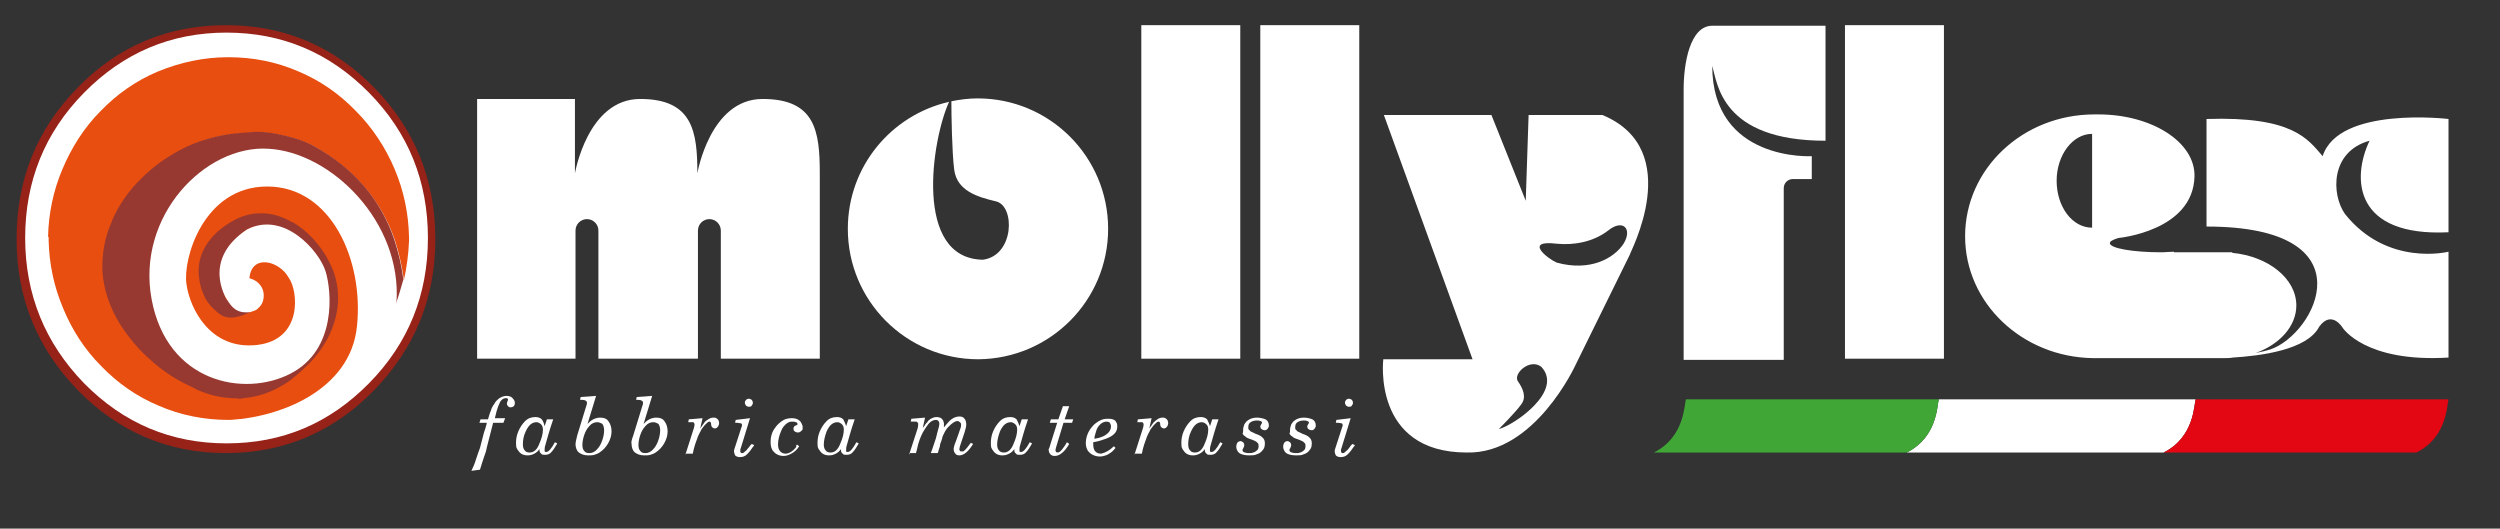
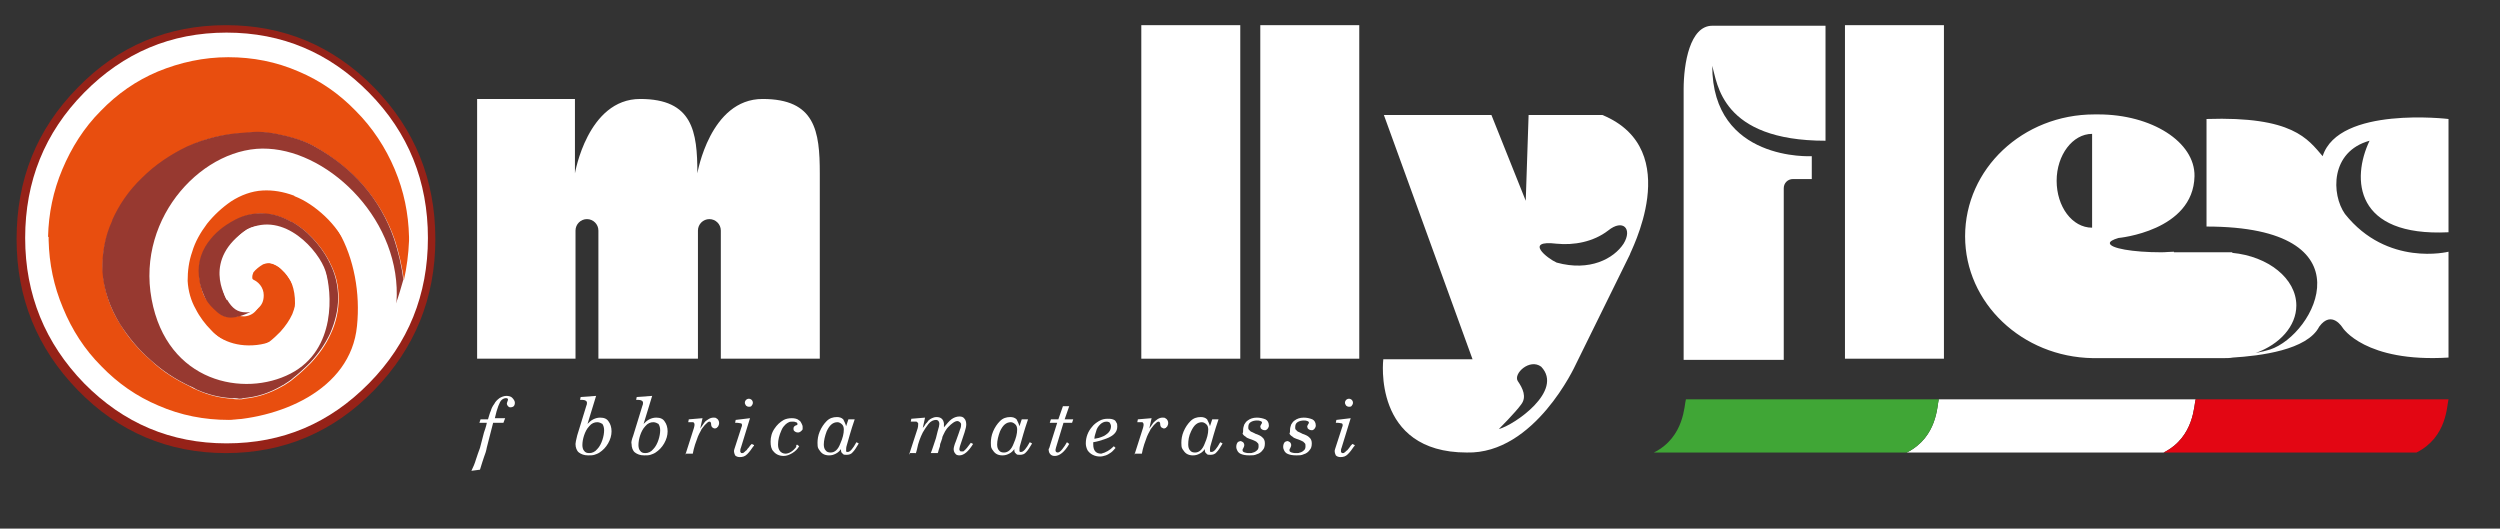
<svg xmlns="http://www.w3.org/2000/svg" version="1.1" id="Livello_1" x="0px" y="0px" viewBox="0 0 437 92.4" style="enable-background:new 0 0 437 92.4;" xml:space="preserve">
  <rect x="0" y="0" width="437" height="92.4" fill="#333333" stroke="none" />
  <style type="text/css">
	.st0{fill:#FFFFFF;}
	.st1{fill:#005C6C;}
	.st2{fill:#962218;}
	.st3{fill:#E84E0F;}
	.st4{fill:#973930;}
	.st5{fill:#40A636;}
	.st6{fill:#E30613;}
</style>
  <g>
    <path class="st0" d="M338.9,69.8L338.9,69.8c-0.3,1-0.2,6.6-5.6,9.3h44.9c5.4-2.7,5.3-8.4,5.6-9.3H338.9z" />
    <path class="st0" d="M283.8,42.6c-1.7,2.6-5.9,4.9-11.7,3.3c-1.6-0.7-5.8-4,0-3.3c3,0.3,6.4-0.3,9-2.3   C283.7,38.2,285.4,40,283.8,42.6 M269.4,64.1c4,4.2-4.7,10.2-7.4,10.9c0,0,2.9-2.9,3.9-4.3c1-1.3,0.3-2.8-0.6-4.1   C264.5,65.3,267.4,62.6,269.4,64.1 M280.1,20.1h-12.9l-0.5,15l-6-15h-18.8l15.5,42.7l-15.6,0c0,0-2,16.3,14.6,16.3   c11.9,0.3,19-15.3,19-15.3l9.5-19.3C284.7,44.5,294.8,26.2,280.1,20.1" />
    <path class="st2" d="M65.4,15.3C58.2,8,49.6,4.4,39.5,4.4C29.4,4.4,20.7,8,13.6,15.3C6.4,22.6,2.9,31.4,2.9,41.8   c0,10.3,3.6,19.1,10.7,26.4c7.1,7.3,15.8,11,25.9,11c10.1,0,18.8-3.7,25.9-11c7.1-7.3,10.7-16.1,10.7-26.4   C76.1,31.4,72.5,22.6,65.4,15.3" />
    <path class="st0" d="M64.5,16.2c-6.9-7-15.2-10.5-24.9-10.5c-9.7,0-18,3.5-24.9,10.5c-6.9,7-10.3,15.5-10.3,25.4   c0,9.9,3.5,18.4,10.3,25.4c6.9,7,15.2,10.5,24.9,10.5c9.8,0,18-3.5,24.9-10.5c6.9-7,10.3-15.5,10.3-25.4   C74.8,31.7,71.4,23.2,64.5,16.2" />
    <path class="st3" d="M8.5,41.4V42C8.6,46.1,9.4,50,11,53.8c1.6,3.9,3.8,7.3,6.7,10.2c2.9,3,6.2,5.3,10,6.9c3.9,1.7,8,2.5,12.3,2.5   c2.8,0,5.7-0.4,8.4-1.1c1.6-0.5,3-1.2,4.5-1.9c7.5-4.2,10.9-10.8,10.3-19.9v0c-0.3-2.5-1.1-4.9-2.2-7.1c-1.2-2.1-2.5-4-4.2-5.6   c-1.7-1.6-3.5-2.8-5.3-3.5l-0.1-0.1c-1.9-0.7-3.7-1-5.5-0.9c-1.9,0.1-3.8,0.8-5.5,1.9c-1.6,1.1-3,2.4-4.2,3.9   c-1.2,1.6-2.1,3.2-2.6,4.9h0v0c-0.6,1.7-0.8,3.4-0.8,5.1c0.1,1.8,0.6,3.5,1.4,4.9l0,0c0.7,1.4,1.7,2.7,2.7,3.7   c1,1.1,2.2,1.9,3.4,2.4c1.2,0.6,2.3,0.8,3.4,0.8h0c1-0.1,2-0.3,2.9-0.9l0.4-0.2c0.8-0.6,1.4-1.2,2-1.8c0.9-1,1.6-2,2.1-3.1   c0.3-0.8,0.6-1.6,0.7-2.4v-0.3c0-0.8-0.2-1.6-0.5-2.3l-0.1-0.1c-0.4-0.8-0.8-1.4-1.4-2.1l-0.1-0.1c-0.5-0.5-0.9-1-1.5-1.3   C47.8,46.1,47.4,46,47,46c-0.4,0-0.7,0.1-1,0.2l0,0c-0.7,0.4-1.3,0.9-1.7,1.4c-0.1,0.3-0.2,0.5-0.2,0.8l0,0.1c0,0.1,0,0.2,0.1,0.4   c0.1,0.2,0.2,0.3,0.3,0.4c0.6,0.6,1,1.4,1.1,2.3c0.1,0.9-0.2,1.8-0.7,2.5v0c-0.5,0.7-1.2,1.1-2.1,1.2c-0.3,0-0.7,0-1-0.1   c-0.3,0.1-0.7,0.2-1,0.2c-1.1,0.1-2-0.2-2.7-0.9c-0.9-0.8-1.5-1.5-2-2.3v0L36,52.3c-0.5-0.8-0.8-1.8-1-2.9c0,0,0-0.1,0-0.1   c-0.5-2.5,0-4.8,1.5-6.9c0-0.1,0.1-0.1,0.1-0.1c1-1.4,2.5-2.7,4.6-3.8c1.7-0.9,3.5-1.3,5.2-1.1v0c1.6,0.1,3.1,0.6,4.7,1.5h0.1   c1.2,0.7,2.4,1.6,3.5,2.8l0.1,0.1c1,1.1,2,2.4,2.7,3.8c0.1,0,0.1,0.1,0.1,0.2c1.1,2,1.6,4.1,1.6,6.4c0,2-0.4,4.1-1.4,6.2v0   c-0.8,1.8-2,3.5-3.5,5.1c-1.1,1.1-2.1,2-3,2.7c-0.3,0.3-0.9,0.7-1.7,1.2c0,0-0.1,0-0.2,0.1c-2.1,1.2-4.4,2-6.8,2.2   c-0.2,0.1-0.4,0.1-0.7,0.1c-0.4,0-0.9,0-1.3-0.1c-2-0.1-4.1-0.6-6.1-1.5c-0.5-0.2-0.9-0.4-1.4-0.7c-2.3-1.1-4.6-2.5-6.6-4.4   c-2.2-1.9-4-4-5.4-6.3c0,0,0,0,0,0v0c-1.9-2.9-2.9-6.1-3.1-9.3c-0.2-3,0.4-5.9,1.7-8.8l0-0.1v0c1.2-2.7,2.9-5.2,5.2-7.4   c2.3-2.2,4.9-4.1,7.9-5.5c3.1-1.5,6.3-2.2,9.8-2.4c0.4,0,0.9-0.1,1.3-0.1c1.8-0.2,4,0.1,6.4,0.7c2,0.5,3.6,1.1,4.8,1.8   c6.8,3.9,11.5,9.3,13.9,16.2c0.7,2.2,1.3,4.6,1.6,7.1c0.5-2.3,0.8-4.5,0.9-6.9v-0.6v-0.1c-0.1-4.1-0.9-8-2.5-11.8   c-1.6-3.8-3.9-7.3-6.8-10.2c-2.9-3-6.2-5.3-10-6.9c-3.9-1.7-8-2.5-12.3-2.5c-4.3,0-8.4,0.9-12.3,2.5c-3.8,1.6-7.1,3.9-10,6.9   c-2.9,2.9-5.1,6.4-6.7,10.2c-1.6,3.8-2.4,7.7-2.5,11.8V41.4z" />
-     <path class="st4" d="M46.9,59.9l-0.4,0.2C46.7,60.1,46.8,60,46.9,59.9L46.9,59.9c0.4-0.3,0.7-0.5,0.9-0.6c0.7-0.6,1.2-1.1,1.6-1.6   c0.8-0.9,1.4-1.8,1.7-2.8c0.3-0.7,0.5-1.5,0.6-2.3c-0.1,0.8-0.3,1.6-0.7,2.4c-0.5,1.1-1.2,2.1-2.1,3.1   C48.4,58.7,47.7,59.3,46.9,59.9" />
-     <path class="st3" d="M41.7,71.6c13.8,0,24.9-10.7,24.9-23.8S55.5,23.9,41.7,23.9S16.8,34.6,16.8,47.8S28,71.6,41.7,71.6" />
    <path class="st4" d="M27.8,41.6L27.8,41.6l0-0.1c0.9-2.5,2.1-4.8,3.7-6.8c1.7-2.1,3.5-3.9,5.6-5.3c2.6-1.7,5.3-2.7,8.2-2.9   c2.7-0.2,5.4,0.2,8,1.3l0.1,0c2.6,1.1,5,2.7,7.1,4.7c2.2,2.1,4,4.5,5.5,7.3c1.6,3,2.6,6.2,3,9.6v0.1l0,0.1c0.1,1.1,0.2,2.3,0.2,3.5   c0.5-1.4,0.9-2.8,1.3-4.2c-0.3-2.6-0.9-4.9-1.6-7.1c-2.4-7-7.1-12.4-13.9-16.2c-1.2-0.7-2.8-1.3-4.8-1.8c-2.4-0.6-4.6-0.9-6.4-0.7   c-0.4,0-0.9,0.1-1.3,0.1c-3.4,0.2-6.7,1-9.8,2.4c-2.9,1.4-5.6,3.2-7.9,5.5c-2.3,2.2-4,4.7-5.2,7.4v0l0,0.1   c-1.3,2.8-1.8,5.8-1.7,8.8c0.2,3.2,1.3,6.4,3.1,9.3v0c0,0,0,0,0,0c1.5,2.3,3.2,4.4,5.4,6.3c2.1,1.9,4.3,3.3,6.6,4.4   c0.5,0.2,0.9,0.4,1.4,0.7c2,0.9,4.1,1.4,6.1,1.5c0.4,0,0.9,0,1.3,0.1c0.3,0,0.5,0,0.7-0.1c2.4-0.2,4.6-0.9,6.8-2.2   c0.1-0.1,0.2-0.1,0.2-0.1c0.8-0.5,1.4-0.9,1.7-1.2c0.9-0.7,1.9-1.6,3-2.7c1.5-1.6,2.7-3.4,3.5-5.1v0c0.9-2.1,1.4-4.1,1.4-6.2   c0-2.2-0.5-4.4-1.6-6.4c0-0.1-0.1-0.2-0.1-0.2c-0.7-1.4-1.7-2.7-2.7-3.8l-0.1-0.1c-1.1-1.2-2.3-2.1-3.5-2.8h-0.1   c-1.6-0.9-3.1-1.4-4.7-1.5v0c-1.8-0.1-3.5,0.2-5.2,1.1c-2.1,1.1-3.6,2.4-4.6,3.8c0,0-0.1,0.1-0.1,0.1c-1.5,2.1-2,4.4-1.5,6.9   c0,0,0,0.1,0,0.1c0.2,1.1,0.6,2,1,2.9l0.1,0.1v0c0.4,0.8,1.1,1.5,2,2.3c0.8,0.7,1.7,1,2.7,0.9c0.4,0,1.9-0.3,3.3-1.1   c-0.4-0.1-3-0.7-3.4-1l-0.1-0.6c-0.7-0.7,0,0.3-0.3-0.4l-0.6,0l0,0c-0.4-0.7-0.6-1.6-0.8-2.6c0,0,0-0.1,0-0.1   c-0.4-2.2,0-4.2,1.2-6.1l0.1-0.1c0.8-1.3,1.5-2.4,3.1-3.4c1.4-0.8,2.8-0.6,4.3-0.4l0,0c1.3,0.1,2.5,0.5,3.8,1.3l0,0.6   c1,0.6,1.3,0.3,2.3,1.4l0.6,1.3c0.9,1,1.6,1,2.2,2.2l0.1,0.2c0.9,1.8,0.8,3.7,0.8,5.6c0,1.8,0.2,3.7-0.6,5.5v0   c-0.7,1.6-1.6,3.1-2.8,4.6c-0.8,1-1.7,1.8-2.4,2.4c-0.3,0.3-0.8-0.5-1.4-0.1c0,0-0.1,0.1-0.1,0.1C48,66,46,66.1,43.8,66.2   c-2,0.1-4-0.4-6-1.3c-1.8-0.8-3.5-0.4-5.1-2c-1.6-1.6-2.8-3.4-3.9-5.3l0,0v0c-1.3-2.5-2.1-5.2-2.2-8.1   C26.5,46.8,26.9,44.2,27.8,41.6" />
    <path class="st0" d="M46.9,26c-11-0.7-23.1,11.7-20.4,26.3c2.7,14.6,16.2,17.2,24.3,13s7.2-14.4,6.1-17.9   c-1.1-3.5-7.2-10.6-13.7-7.3c-7.9,5.2-3.8,11.9-3.5,12.3c0.9,1.5,1.8,2.2,3.3,2.2c0.5,0,0.7,0,1.2-0.2c0.3-0.1,0.6-0.2,0.8-0.4   c0,0,0.1-0.1,0.1-0.1c0.7-0.6,1-1.3,1-2.3c0-1.3-0.9-2.5-2.3-2.9c-0.1,0-0.2-0.1-0.2-0.1c0.4-4.3,5.3-3,6.9,0   c1.6,2.2,2.5,10.8-5.6,11.7c-8.1,0.9-11.7-6.3-12.3-10.6c-0.7-4.3,2.9-17.1,14.1-17.1c11.2,0,16.9,12.9,15.7,24.4   c-1.1,11.3-13.8,16.4-24.1,16.5c0.6-0.1,2,1.2,5.4,1c5.6-0.2,24.7-7.4,25.6-21.6C70.3,38.8,57.9,26.6,46.9,26 M37.9,73.6   c0.1,0,0.3,0,0.4-0.1C37.9,73.5,37.9,73.6,37.9,73.6" />
    <path class="st0" d="M143.3,30.3c0-7.4-0.8-13-10-13c-9.2,0-11.4,13-11.4,13h0c0-7.3-0.8-13-10-13c-9.2,0-11.4,13-11.4,13v-13H83.4   v45.4h17.2V34.8c0,0,0,5.6,0,5.5c0-1.1,0.9-2,2-2c1.1,0,2,0.9,2,2v22.4H122V34.8c0,0,0,5.6,0,5.5c0-1.1,0.9-2,2-2c1.1,0,2,0.9,2,2   v22.4h17.3V30.5C143.3,30.4,143.3,30.4,143.3,30.3" />
    <path class="st0" d="M409.9,37.4c-2.4-3.4-2.6-10.9,4.3-12.8c-3.2,6.7-2.6,16.8,13.8,16V20.8c0,0-19.2-2.3-22,6.5   c-2.6-3-5.2-7-20.3-6.5c0,7.9,0,18.8,0,18.8c28.9,0,19,18.9,11.1,21.5c-0.6,0.2-1.5,0.4-2.5,0.6c4.2-1.5,7.1-4.7,7.1-8.3   c0-4.7-4.9-8.6-11.2-9.2v-0.1h-10.2l0-0.1c-0.7,0-1.4,0.1-2.2,0.1c-5,0-9-0.7-9-1.6c0-0.3,0.5-0.6,1.5-0.9c0,0,13.1-1.2,13.3-10.8   c0.1-6-7.5-10.8-16.8-10.8c-0.1,0-0.2,0-0.3,0h0c-0.1,0-0.3,0-0.4,0c-12.5,0-22.6,9.5-22.6,21.3c0,11.7,10,21.1,22.3,21.3v0h20.9   c0,0,0.7,0,1.8,0c0.1,0,0.1,0,0.2,0c0.5,0,1.1,0,1.6-0.1c4.8-0.3,13-1.3,15.1-5.4c2.2-3,4.1,0.2,4.1,0.2s3.9,6.1,18.5,5.2   c0-6.2,0-18.5,0-18.5S417.3,46.7,409.9,37.4 M365.7,39.8c-3.5,0-6.2-3.7-6.2-8.2s2.8-8.2,6.2-8.2V39.8z M366.8,41.7   c-0.2,0-0.3,0-0.5,0l0,0C366.4,41.7,366.6,41.7,366.8,41.7 M387.6,62.7C387.6,62.7,387.6,62.7,387.6,62.7L387.6,62.7   C387.6,62.7,387.6,62.7,387.6,62.7" />
  </g>
  <rect x="199.5" y="4.4" class="st0" width="17.3" height="58.3" />
  <rect x="220.3" y="4.4" class="st0" width="17.3" height="58.3" />
  <rect x="322.5" y="4.4" class="st0" width="17.3" height="58.3" />
  <g>
    <path class="st0" d="M319.1,24.6V4.5h-19.8c-3.9,0-5,6.6-5,11.1v9.1v38.2h17.5v-30c0-0.9,0.7-1.6,1.6-1.6h3.3v-4   c0,0-17.4,1-17.4-15.8C300.2,14.5,300.8,24.6,319.1,24.6" />
    <path class="st5" d="M289.1,79.1c5.4-2.7,5.3-8.4,5.6-9.3h44.2v0c-0.3,1-0.2,6.6-5.6,9.3H289.1z" />
    <path class="st6" d="M378.2,79.1c5.4-2.7,5.3-8.4,5.6-9.3h44.2v0c-0.3,1-0.2,6.6-5.6,9.3H378.2z" />
-     <path class="st0" d="M193.7,40c0-12.6-10.2-22.8-22.8-22.8c-1.6,0-3.1,0.2-4.6,0.5c0,2.2,0.1,9,0.5,12c0.5,3.6,3.9,4.7,7.3,5.5   c3.4,0.8,3.2,9.5-2.3,10.2c-12.2-0.2-8.9-21.1-5.9-27.6c-10.1,2.3-17.7,11.3-17.7,22.2c0,12.6,10.2,22.8,22.8,22.8   C183.6,62.7,193.7,52.5,193.7,40" />
    <path class="st0" d="M85.1,73.9h-1.3l0.2-0.6h1.3c0.2-0.6,0.3-1.1,0.5-1.5c0.1-0.4,0.3-0.8,0.6-1.2c0.2-0.4,0.5-0.7,0.9-1   c0.3-0.2,0.8-0.4,1.2-0.4c0.4,0,0.8,0.1,1,0.3c0.3,0.3,0.5,0.6,0.5,0.9c0,0.3-0.1,0.5-0.2,0.6c-0.1,0.1-0.3,0.2-0.6,0.2   c-0.2,0-0.3-0.1-0.4-0.2c-0.1-0.1-0.2-0.3-0.2-0.4c0-0.2,0.1-0.4,0.2-0.7c0-0.2-0.1-0.3-0.3-0.3c-0.1,0-0.2,0-0.2,0   c-0.4,0.1-0.7,0.3-0.9,0.7c-0.2,0.4-0.4,0.9-0.6,1.6l-0.3,1.2h1.8L88,73.9h-1.8l-1.1,4.3c-0.1,0.6-0.3,1.2-0.5,1.7   c-0.2,0.5-0.4,1.3-0.7,2.2l-1.5,0.2c0.3-0.6,0.6-1.3,0.8-2c0.2-0.7,0.5-1.4,0.7-2c0.2-0.7,0.4-1.6,0.7-2.7   C85,74.5,85.1,73.9,85.1,73.9" />
-     <path class="st0" d="M91.4,77.7c0,0.4,0.1,0.8,0.3,1c0.2,0.3,0.5,0.4,0.9,0.4c0.7,0,1.3-0.5,1.7-1.6c0.4-0.9,0.6-1.7,0.6-2.4   c0-0.4-0.1-0.7-0.3-0.9c-0.2-0.2-0.5-0.4-0.8-0.4c-0.8,0-1.4,0.5-1.9,1.6C91.5,76.2,91.4,77,91.4,77.7 M95.2,74.5l0.4-1.2h1.1   c-0.7,2-1.1,3.6-1.4,4.6c-0.1,0.3-0.1,0.6-0.1,0.9c0,0.1,0,0.1,0.1,0.2c0,0,0,0,0.1,0c0,0,0.1,0,0.1,0c0.4,0,0.9-0.6,1.5-1.7   l0.4,0.2l-0.1,0.2c-0.3,0.5-0.6,1-0.9,1.3c-0.3,0.4-0.7,0.5-1.1,0.5c-0.3,0-0.5,0-0.6-0.1c-0.1-0.1-0.2-0.2-0.3-0.3   c-0.1-0.2-0.1-0.4-0.1-0.6h0c-0.2,0.3-0.5,0.6-0.9,0.8c-0.4,0.2-0.7,0.3-1.2,0.3c-0.4,0-0.8-0.1-1.1-0.3c-0.3-0.2-0.5-0.5-0.7-0.8   c-0.2-0.3-0.2-0.7-0.2-1.1c0-0.6,0.1-1.3,0.4-2c0.3-0.7,0.7-1.3,1.2-1.8c0.5-0.5,1.1-0.7,1.8-0.7c0.4,0,0.8,0.1,1.1,0.4   C95,73.7,95.1,74.1,95.2,74.5L95.2,74.5z" />
    <path class="st0" d="M104.4,73.8c-0.5,0-1,0.2-1.4,0.7c-0.4,0.4-0.7,1-0.9,1.6c-0.2,0.6-0.3,1.2-0.3,1.7c0,0.4,0.1,0.8,0.3,1   c0.2,0.3,0.5,0.4,0.9,0.4c0.5,0,1-0.2,1.4-0.7c0.4-0.4,0.7-1,0.9-1.6c0.2-0.6,0.3-1.2,0.3-1.7c0-0.4-0.1-0.8-0.3-1.1   C105.1,74,104.8,73.8,104.4,73.8 M100.9,76.1l1.6-5.2c0.1-0.2,0.1-0.4,0.1-0.5c0-0.3-0.3-0.5-0.8-0.5c-0.1,0-0.1,0-0.2,0   c-0.1,0-0.2,0-0.2,0l0.1-0.5l2.7-0.2l-1.5,4.9c0.3-0.3,0.6-0.6,1-0.8c0.4-0.2,0.8-0.3,1.2-0.3c0.7,0,1.2,0.2,1.5,0.7   c0.3,0.4,0.5,1,0.5,1.7c0,0.7-0.2,1.4-0.6,2.1c-0.4,0.7-0.9,1.2-1.5,1.6c-0.3,0.2-0.6,0.3-0.9,0.4c-0.3,0.1-0.7,0.1-1.1,0.1   c-0.7,0-1.2-0.2-1.6-0.5c-0.4-0.3-0.6-0.9-0.6-1.5C100.6,77.4,100.7,76.9,100.9,76.1" />
    <path class="st0" d="M114.2,73.8c-0.5,0-1,0.2-1.4,0.7c-0.4,0.4-0.7,1-0.9,1.6c-0.2,0.6-0.3,1.2-0.3,1.7c0,0.4,0.1,0.8,0.3,1   c0.2,0.3,0.5,0.4,0.9,0.4c0.5,0,1-0.2,1.4-0.7c0.4-0.4,0.7-1,0.9-1.6c0.2-0.6,0.3-1.2,0.3-1.7c0-0.4-0.1-0.8-0.3-1.1   C114.9,74,114.6,73.8,114.2,73.8 M110.7,76.1l1.6-5.2c0.1-0.2,0.1-0.4,0.1-0.5c0-0.3-0.3-0.5-0.8-0.5c-0.1,0-0.1,0-0.2,0   c-0.1,0-0.2,0-0.2,0l0.1-0.5l2.7-0.2l-1.5,4.9c0.3-0.3,0.6-0.6,1-0.8c0.4-0.2,0.8-0.3,1.2-0.3c0.7,0,1.2,0.2,1.5,0.7   c0.3,0.4,0.5,1,0.5,1.7c0,0.7-0.2,1.4-0.6,2.1c-0.4,0.7-0.9,1.2-1.5,1.6c-0.3,0.2-0.6,0.3-0.9,0.4c-0.3,0.1-0.7,0.1-1.1,0.1   c-0.7,0-1.2-0.2-1.6-0.5c-0.4-0.3-0.6-0.9-0.6-1.5C110.3,77.4,110.4,76.9,110.7,76.1" />
    <path class="st0" d="M119.8,79.5l1.5-4.7c0.1-0.3,0.1-0.5,0.1-0.6c0-0.2-0.1-0.3-0.2-0.4c-0.1,0-0.2,0-0.4,0c-0.2,0-0.3,0-0.3,0   h-0.2l0.1-0.5l2.4-0.2l-0.4,1.8c0.3-0.4,0.5-0.7,0.7-1s0.4-0.4,0.7-0.6c0.3-0.2,0.6-0.3,0.9-0.3c0.2,0,0.4,0,0.5,0.1   c0.2,0.1,0.3,0.2,0.4,0.4c0.1,0.2,0.1,0.3,0.1,0.5c0,0.2-0.1,0.4-0.2,0.6c0,0-0.1,0-0.1,0.1c-0.1,0-0.1,0.1-0.1,0.1   c-0.1,0-0.2,0.1-0.3,0.1c-0.2,0-0.4-0.1-0.5-0.2c-0.1-0.1-0.2-0.3-0.2-0.6c0-0.2-0.1-0.4-0.3-0.4c-0.2,0-0.4,0.2-0.8,0.6   c-0.3,0.4-0.6,0.7-0.7,1c-0.2,0.4-0.4,0.7-0.5,1c-0.1,0.3-0.3,0.8-0.5,1.4c-0.2,0.6-0.3,1.1-0.4,1.6H119.8z" />
    <path class="st0" d="M130.9,71.1c-0.2,0-0.4-0.1-0.5-0.2c-0.1-0.2-0.2-0.3-0.2-0.5c0-0.2,0.1-0.4,0.2-0.5c0.1-0.1,0.3-0.2,0.5-0.2   c0.2,0,0.4,0.1,0.5,0.2s0.2,0.3,0.2,0.5c0,0.2-0.1,0.4-0.2,0.5C131.3,71.1,131.1,71.1,130.9,71.1 M131.1,73.1l-1.6,5.2   c-0.1,0.2-0.1,0.4-0.1,0.6c0,0.1,0,0.1,0.1,0.2c0,0.1,0.1,0.1,0.2,0.1c0.1,0,0.3,0,0.3-0.1c0.2-0.1,0.3-0.3,0.5-0.4   c0.1-0.2,0.3-0.4,0.4-0.5c0.1-0.2,0.3-0.4,0.5-0.6l0.4,0.2c0,0,0,0,0,0.1c0,0,0,0.1-0.1,0.1c-0.4,0.6-0.7,1-1.1,1.4   c-0.4,0.4-0.8,0.5-1.3,0.5c-0.3,0-0.6-0.1-0.8-0.3c-0.1-0.2-0.2-0.5-0.2-0.8c0-0.1,0.1-0.4,0.2-0.7l1.1-3.4   c0.1-0.2,0.1-0.3,0.1-0.4c0-0.2-0.1-0.3-0.2-0.3c-0.1,0-0.4-0.1-0.8-0.1h-0.2l0.1-0.5L131.1,73.1z" />
    <path class="st0" d="M139.3,77.7l0.4,0.3c-0.3,0.5-0.7,0.9-1.2,1.2c-0.5,0.3-1,0.5-1.5,0.5c-0.8,0-1.4-0.3-1.8-0.8   c-0.4-0.4-0.5-1-0.5-1.7c0-0.8,0.2-1.6,0.7-2.3c0.4-0.6,0.9-1.1,1.6-1.5c0.4-0.2,0.9-0.3,1.4-0.3c0.5,0,1,0.1,1.3,0.4   c0.2,0.1,0.3,0.3,0.4,0.5c0.1,0.2,0.2,0.4,0.2,0.6c0,0.2,0,0.3,0,0.4c0,0.1-0.1,0.2-0.2,0.3c-0.2,0.2-0.4,0.3-0.6,0.3   c-0.3,0-0.5-0.1-0.7-0.3c-0.1-0.1-0.1-0.3-0.1-0.4c0-0.3,0.2-0.5,0.6-0.6l0.1-0.1c0-0.1,0-0.1,0-0.1c0-0.1-0.1-0.3-0.3-0.3   c-0.2-0.1-0.4-0.1-0.5-0.1c-0.3,0-0.5,0-0.7,0.1c-0.2,0.1-0.4,0.2-0.6,0.4c-0.2,0.2-0.5,0.5-0.7,1c-0.4,0.9-0.6,1.7-0.6,2.5   c0,0.5,0.1,0.8,0.3,1.1c0.2,0.3,0.6,0.5,1,0.5c0.6,0,1.3-0.4,1.9-1.2C139.1,77.9,139.2,77.9,139.3,77.7   C139.2,77.8,139.3,77.8,139.3,77.7" />
    <path class="st0" d="M144,77.7c0,0.4,0.1,0.8,0.3,1c0.2,0.3,0.5,0.4,0.9,0.4c0.7,0,1.3-0.5,1.7-1.6c0.4-0.9,0.6-1.7,0.6-2.4   c0-0.4-0.1-0.7-0.3-0.9c-0.2-0.2-0.5-0.4-0.8-0.4c-0.8,0-1.4,0.5-1.9,1.6C144.2,76.2,144,77,144,77.7 M147.9,74.5l0.4-1.2h1.1   c-0.7,2-1.1,3.6-1.4,4.6c-0.1,0.3-0.1,0.6-0.1,0.9c0,0.1,0,0.1,0.1,0.2c0,0,0,0,0.1,0c0,0,0.1,0,0.1,0c0.4,0,0.9-0.6,1.5-1.7   l0.4,0.2l-0.1,0.2c-0.3,0.5-0.6,1-0.9,1.3c-0.3,0.4-0.7,0.5-1.1,0.5c-0.3,0-0.5,0-0.6-0.1c-0.1-0.1-0.2-0.2-0.3-0.3   c-0.1-0.2-0.1-0.4-0.1-0.6h0c-0.2,0.3-0.5,0.6-0.9,0.8c-0.4,0.2-0.7,0.3-1.2,0.3c-0.4,0-0.8-0.1-1.1-0.3c-0.3-0.2-0.5-0.5-0.7-0.8   c-0.2-0.3-0.2-0.7-0.2-1.1c0-0.6,0.1-1.3,0.4-2c0.3-0.7,0.7-1.3,1.2-1.8c0.5-0.5,1.1-0.7,1.8-0.7c0.4,0,0.8,0.1,1.1,0.4   C147.6,73.7,147.8,74.1,147.9,74.5L147.9,74.5z" />
    <path class="st0" d="M158.9,79.5l1.4-4.3c0.2-0.5,0.2-0.9,0.2-1.1c0-0.1,0-0.2-0.1-0.2c0-0.1-0.1-0.1-0.2-0.2c-0.2,0-0.4,0-0.8,0   h-0.2l0.1-0.5l2.4-0.2l-0.4,1.8l0,0c0.2-0.2,0.4-0.5,0.5-0.7c0.2-0.2,0.4-0.4,0.5-0.6c0.2-0.2,0.4-0.3,0.6-0.4   c0.2-0.1,0.5-0.2,0.8-0.2c0.8,0,1.2,0.4,1.3,1.1c0,0.1,0,0.2,0,0.3c0,0.2,0,0.3,0,0.4l0,0c0.5-0.6,0.9-1.1,1.3-1.4   c0.4-0.3,0.9-0.5,1.4-0.5c0.4,0,0.7,0.1,0.9,0.4c0.2,0.2,0.3,0.6,0.3,1c0,0.3-0.1,0.8-0.3,1.4l-0.7,2.1l-0.1,0.3   c-0.1,0.3-0.1,0.5-0.1,0.6c0,0.1,0.1,0.2,0.2,0.3c0.2,0,0.4,0,0.5,0c0.4-0.3,0.8-0.8,1.3-1.5l0.4,0.2c-0.8,1.3-1.6,2-2.4,2   c-0.3,0-0.6-0.1-0.7-0.3c-0.2-0.2-0.3-0.5-0.3-0.8c0-0.2,0.1-0.7,0.4-1.4l0.5-1.4l0.2-0.6c0.2-0.4,0.2-0.8,0.2-0.9   c0-0.2-0.1-0.3-0.2-0.4c-0.1-0.1-0.3-0.2-0.4-0.2c-0.3,0-0.5,0.1-0.8,0.3c-0.3,0.2-0.5,0.4-0.8,0.7s-0.4,0.5-0.6,0.8   c-0.1,0.2-0.2,0.4-0.3,0.6c-0.1,0.2-0.2,0.4-0.2,0.6c-0.1,0.2-0.1,0.4-0.2,0.6c-0.1,0.2-0.2,0.5-0.2,0.8c-0.1,0.2-0.1,0.4-0.2,0.6   c-0.1,0.3-0.1,0.5-0.2,0.6h-1.2c0.1-0.3,0.3-0.7,0.5-1.4l0.4-1.2l0.3-1.2c0.2-0.6,0.3-1.1,0.3-1.3c0-0.4-0.2-0.7-0.6-0.7   c-0.4,0-0.9,0.2-1.3,0.7c-0.4,0.5-0.7,1-1,1.5c-0.4,0.8-0.8,1.8-1,2.9c-0.1,0.3-0.1,0.5-0.2,0.7H158.9z" />
    <path class="st0" d="M174.3,77.7c0,0.4,0.1,0.8,0.3,1c0.2,0.3,0.5,0.4,0.9,0.4c0.7,0,1.3-0.5,1.7-1.6c0.4-0.9,0.6-1.7,0.6-2.4   c0-0.4-0.1-0.7-0.3-0.9c-0.2-0.2-0.5-0.4-0.8-0.4c-0.8,0-1.4,0.5-1.9,1.6C174.5,76.2,174.3,77,174.3,77.7 M178.2,74.5l0.4-1.2h1.1   c-0.7,2-1.1,3.6-1.4,4.6c-0.1,0.3-0.1,0.6-0.1,0.9c0,0.1,0,0.1,0.1,0.2c0,0,0,0,0.1,0c0,0,0.1,0,0.1,0c0.4,0,0.9-0.6,1.5-1.7   l0.4,0.2l-0.1,0.2c-0.3,0.5-0.6,1-0.9,1.3c-0.3,0.4-0.7,0.5-1.1,0.5c-0.3,0-0.5,0-0.6-0.1c-0.1-0.1-0.2-0.2-0.3-0.3   c-0.1-0.2-0.1-0.4-0.1-0.6h0c-0.2,0.3-0.5,0.6-0.9,0.8c-0.4,0.2-0.7,0.3-1.2,0.3c-0.4,0-0.8-0.1-1.1-0.3c-0.3-0.2-0.5-0.5-0.7-0.8   c-0.2-0.3-0.2-0.7-0.2-1.1c0-0.6,0.1-1.3,0.4-2c0.3-0.7,0.7-1.3,1.2-1.8c0.5-0.5,1.1-0.7,1.8-0.7c0.4,0,0.8,0.1,1.1,0.4   C177.9,73.7,178.1,74.1,178.2,74.5L178.2,74.5z" />
    <path class="st0" d="M183.6,77.7l1.2-3.8h-1.3l0.2-0.6h1.3l0.8-2.3h1.1l-0.8,2.3h1.5l-0.2,0.6h-1.5l-1.3,4.3   c-0.1,0.3-0.1,0.5-0.1,0.5c0,0.2,0.1,0.4,0.4,0.4c0.2,0,0.5-0.2,0.8-0.6c0.3-0.4,0.6-0.8,0.8-1.2l0.4,0.3c-0.8,1.4-1.7,2.1-2.5,2.1   c-0.4,0-0.6-0.1-0.8-0.3c-0.2-0.2-0.3-0.5-0.3-0.9C183.4,78.4,183.5,78.1,183.6,77.7" />
    <path class="st0" d="M191.3,76.7c0.6-0.1,1-0.2,1.2-0.3c0.3-0.1,0.5-0.2,0.8-0.4c0.6-0.4,0.9-0.9,0.9-1.5c0-0.2-0.1-0.4-0.2-0.6   c-0.1-0.1-0.3-0.2-0.6-0.2c-0.4,0-0.8,0.2-1.1,0.5c-0.3,0.3-0.6,0.7-0.7,1.2C191.5,75.8,191.3,76.2,191.3,76.7 M194.7,78l0.3,0.3   c-0.3,0.3-0.5,0.6-0.8,0.8c-0.3,0.2-0.6,0.4-0.9,0.5c-0.3,0.1-0.7,0.2-1,0.2c-0.5,0-0.9-0.1-1.3-0.3c-0.4-0.2-0.7-0.5-0.9-0.8   c-0.2-0.4-0.3-0.8-0.3-1.2c0-1.1,0.4-2.1,1.1-2.9c0.3-0.4,0.7-0.7,1.2-1c0.5-0.3,1-0.4,1.5-0.4c0.3,0,0.6,0,0.9,0.1   c0.3,0.1,0.5,0.2,0.6,0.5c0.2,0.2,0.2,0.5,0.2,0.8c0,0.5-0.2,1-0.7,1.4c-0.5,0.4-1,0.6-1.6,0.8c-0.6,0.2-1.2,0.4-1.9,0.5   c0,0.2,0,0.3,0,0.4c0,1.1,0.5,1.6,1.4,1.6C193.3,79.1,194,78.7,194.7,78" />
    <path class="st0" d="M198.3,79.5l1.5-4.7c0.1-0.3,0.1-0.5,0.1-0.6c0-0.2-0.1-0.3-0.2-0.4c-0.1,0-0.2,0-0.4,0c-0.2,0-0.3,0-0.3,0   h-0.2l0.1-0.5l2.4-0.2l-0.4,1.8c0.3-0.4,0.5-0.7,0.7-1c0.2-0.2,0.4-0.4,0.7-0.6c0.3-0.2,0.6-0.3,0.9-0.3c0.2,0,0.4,0,0.5,0.1   c0.2,0.1,0.3,0.2,0.4,0.4c0.1,0.2,0.1,0.3,0.1,0.5c0,0.2-0.1,0.4-0.2,0.6c0,0-0.1,0-0.1,0.1c-0.1,0-0.1,0.1-0.1,0.1   c-0.1,0-0.2,0.1-0.3,0.1c-0.2,0-0.3-0.1-0.5-0.2c-0.1-0.1-0.2-0.3-0.2-0.6c0-0.2-0.1-0.4-0.3-0.4c-0.2,0-0.4,0.2-0.8,0.6   c-0.3,0.4-0.6,0.7-0.7,1c-0.2,0.4-0.4,0.7-0.5,1c-0.1,0.3-0.3,0.8-0.5,1.4c-0.2,0.6-0.3,1.1-0.4,1.6H198.3z" />
    <path class="st0" d="M207.7,77.7c0,0.4,0.1,0.8,0.3,1c0.2,0.3,0.5,0.4,0.9,0.4c0.7,0,1.3-0.5,1.7-1.6c0.4-0.9,0.6-1.7,0.6-2.4   c0-0.4-0.1-0.7-0.3-0.9c-0.2-0.2-0.5-0.4-0.8-0.4c-0.8,0-1.4,0.5-1.9,1.6C207.8,76.2,207.7,77,207.7,77.7 M211.5,74.5l0.4-1.2h1.1   c-0.7,2-1.1,3.6-1.4,4.6c-0.1,0.3-0.1,0.6-0.1,0.9c0,0.1,0,0.1,0.1,0.2c0,0,0,0,0.1,0c0,0,0.1,0,0.1,0c0.4,0,0.9-0.6,1.5-1.7   l0.4,0.2l-0.1,0.2c-0.3,0.5-0.6,1-0.9,1.3c-0.3,0.4-0.7,0.5-1.1,0.5c-0.3,0-0.5,0-0.6-0.1c-0.1-0.1-0.2-0.2-0.3-0.3   c-0.1-0.2-0.1-0.4-0.1-0.6h0c-0.2,0.3-0.5,0.6-0.9,0.8c-0.4,0.2-0.7,0.3-1.2,0.3c-0.4,0-0.8-0.1-1.1-0.3c-0.3-0.2-0.5-0.5-0.7-0.8   c-0.2-0.3-0.2-0.7-0.2-1.1c0-0.6,0.1-1.3,0.4-2c0.3-0.7,0.7-1.3,1.2-1.8c0.5-0.5,1.1-0.7,1.8-0.7c0.4,0,0.8,0.1,1.1,0.4   C211.2,73.7,211.4,74.1,211.5,74.5L211.5,74.5z" />
    <path class="st0" d="M217.3,75.1c0-0.3,0.1-0.6,0.2-0.9c0.2-0.3,0.3-0.5,0.6-0.7c0.4-0.3,0.9-0.5,1.6-0.5c0.5,0,1,0.1,1.5,0.3   c0.4,0.2,0.6,0.6,0.6,1.1c0,0.2-0.1,0.4-0.2,0.5c0,0.1-0.1,0.1-0.2,0.2c-0.1,0.1-0.2,0.1-0.3,0.1c-0.3,0-0.5-0.1-0.7-0.3   c0-0.1-0.1-0.2-0.1-0.3c0-0.2,0.1-0.3,0.2-0.5c0.1-0.1,0.1-0.2,0.1-0.2c0-0.1-0.1-0.3-0.3-0.3c-0.2-0.1-0.4-0.1-0.6-0.1   c-0.4,0-0.8,0.1-1.1,0.3s-0.4,0.5-0.4,0.9c0,0.2,0,0.3,0.1,0.4c0.1,0.1,0.2,0.2,0.3,0.3c0.1,0.1,0.3,0.1,0.4,0.2   c0.2,0.1,0.3,0.1,0.4,0.2c0.6,0.2,1,0.4,1.2,0.6c0.4,0.3,0.5,0.7,0.5,1.1c0,0.5-0.1,0.9-0.4,1.2c-0.2,0.3-0.6,0.6-1,0.7   c-0.4,0.2-0.8,0.2-1.3,0.2c-0.7,0-1.2-0.1-1.6-0.3c-0.2-0.1-0.4-0.3-0.5-0.5c-0.1-0.2-0.2-0.4-0.2-0.7c0-0.3,0.1-0.6,0.2-0.7   c0-0.1,0.1-0.1,0.2-0.2c0.1,0,0.2-0.1,0.3-0.1c0.2,0,0.3,0.1,0.5,0.2c0.1,0.1,0.2,0.3,0.2,0.5c0,0.2-0.1,0.4-0.2,0.6   c-0.1,0.1-0.1,0.2-0.1,0.3c0,0.2,0.1,0.3,0.4,0.4c0.3,0.1,0.5,0.1,0.8,0.1c0.3,0,0.5,0,0.6-0.1c0.2,0,0.3-0.1,0.5-0.2   c0.1-0.1,0.3-0.2,0.4-0.4c0.1-0.2,0.1-0.4,0.1-0.5c0-0.2,0-0.4-0.1-0.5c-0.1-0.1-0.2-0.2-0.3-0.3c-0.1,0-0.1-0.1-0.2-0.1   c-0.1,0-0.1-0.1-0.2-0.1c-0.2-0.1-0.5-0.2-0.8-0.3c-0.3-0.1-0.5-0.2-0.7-0.4c-0.2-0.1-0.4-0.3-0.5-0.5   C217.3,75.6,217.3,75.4,217.3,75.1" />
    <path class="st0" d="M225.5,75.1c0-0.3,0.1-0.6,0.2-0.9c0.2-0.3,0.3-0.5,0.6-0.7c0.4-0.3,0.9-0.5,1.6-0.5c0.5,0,1,0.1,1.5,0.3   c0.4,0.2,0.6,0.6,0.6,1.1c0,0.2-0.1,0.4-0.2,0.5c0,0.1-0.1,0.1-0.2,0.2c-0.1,0.1-0.2,0.1-0.3,0.1c-0.3,0-0.5-0.1-0.7-0.3   c0-0.1-0.1-0.2-0.1-0.3c0-0.2,0.1-0.3,0.2-0.5c0.1-0.1,0.1-0.2,0.1-0.2c0-0.1-0.1-0.3-0.3-0.3c-0.2-0.1-0.4-0.1-0.6-0.1   c-0.4,0-0.8,0.1-1.1,0.3s-0.4,0.5-0.4,0.9c0,0.2,0,0.3,0.1,0.4c0.1,0.1,0.2,0.2,0.3,0.3c0.1,0.1,0.3,0.1,0.4,0.2   c0.2,0.1,0.3,0.1,0.4,0.2c0.6,0.2,1,0.4,1.2,0.6c0.4,0.3,0.5,0.7,0.5,1.1c0,0.5-0.1,0.9-0.4,1.2c-0.2,0.3-0.6,0.6-1,0.7   c-0.4,0.2-0.8,0.2-1.3,0.2c-0.7,0-1.2-0.1-1.6-0.3c-0.2-0.1-0.4-0.3-0.5-0.5c-0.1-0.2-0.2-0.4-0.2-0.7c0-0.3,0.1-0.6,0.2-0.7   c0-0.1,0.1-0.1,0.2-0.2c0.1,0,0.2-0.1,0.3-0.1c0.2,0,0.3,0.1,0.5,0.2c0.1,0.1,0.2,0.3,0.2,0.5c0,0.2-0.1,0.4-0.2,0.6   c-0.1,0.1-0.1,0.2-0.1,0.3c0,0.2,0.1,0.3,0.4,0.4c0.3,0.1,0.5,0.1,0.8,0.1c0.3,0,0.5,0,0.6-0.1c0.2,0,0.3-0.1,0.5-0.2   c0.1-0.1,0.3-0.2,0.4-0.4c0.1-0.2,0.1-0.4,0.1-0.5c0-0.2,0-0.4-0.1-0.5c-0.1-0.1-0.2-0.2-0.3-0.3c-0.1,0-0.1-0.1-0.2-0.1   c-0.1,0-0.1-0.1-0.2-0.1c-0.2-0.1-0.5-0.2-0.8-0.3c-0.3-0.1-0.5-0.2-0.7-0.4c-0.2-0.1-0.4-0.3-0.5-0.5   C225.5,75.6,225.5,75.4,225.5,75.1" />
    <path class="st0" d="M235.8,71.1c-0.2,0-0.4-0.1-0.5-0.2c-0.1-0.2-0.2-0.3-0.2-0.5c0-0.2,0.1-0.4,0.2-0.5c0.1-0.1,0.3-0.2,0.5-0.2   c0.2,0,0.4,0.1,0.5,0.2s0.2,0.3,0.2,0.5c0,0.2-0.1,0.4-0.2,0.5C236.2,71.1,236,71.1,235.8,71.1 M236.1,73.1l-1.6,5.2   c-0.1,0.2-0.1,0.4-0.1,0.6c0,0.1,0,0.1,0.1,0.2c0,0.1,0.1,0.1,0.2,0.1c0.1,0,0.3,0,0.3-0.1c0.2-0.1,0.3-0.3,0.5-0.4   c0.2-0.2,0.3-0.4,0.4-0.5c0.1-0.2,0.3-0.4,0.5-0.6l0.4,0.2c0,0,0,0,0,0.1c0,0,0,0.1-0.1,0.1c-0.4,0.6-0.7,1-1.1,1.4   c-0.4,0.4-0.8,0.5-1.3,0.5c-0.3,0-0.6-0.1-0.8-0.3c-0.1-0.2-0.2-0.5-0.2-0.8c0-0.1,0.1-0.4,0.2-0.7l1.1-3.4   c0.1-0.2,0.1-0.3,0.1-0.4c0-0.2-0.1-0.3-0.2-0.3c-0.1,0-0.4-0.1-0.8-0.1h-0.2l0.1-0.5L236.1,73.1z" />
  </g>
</svg>